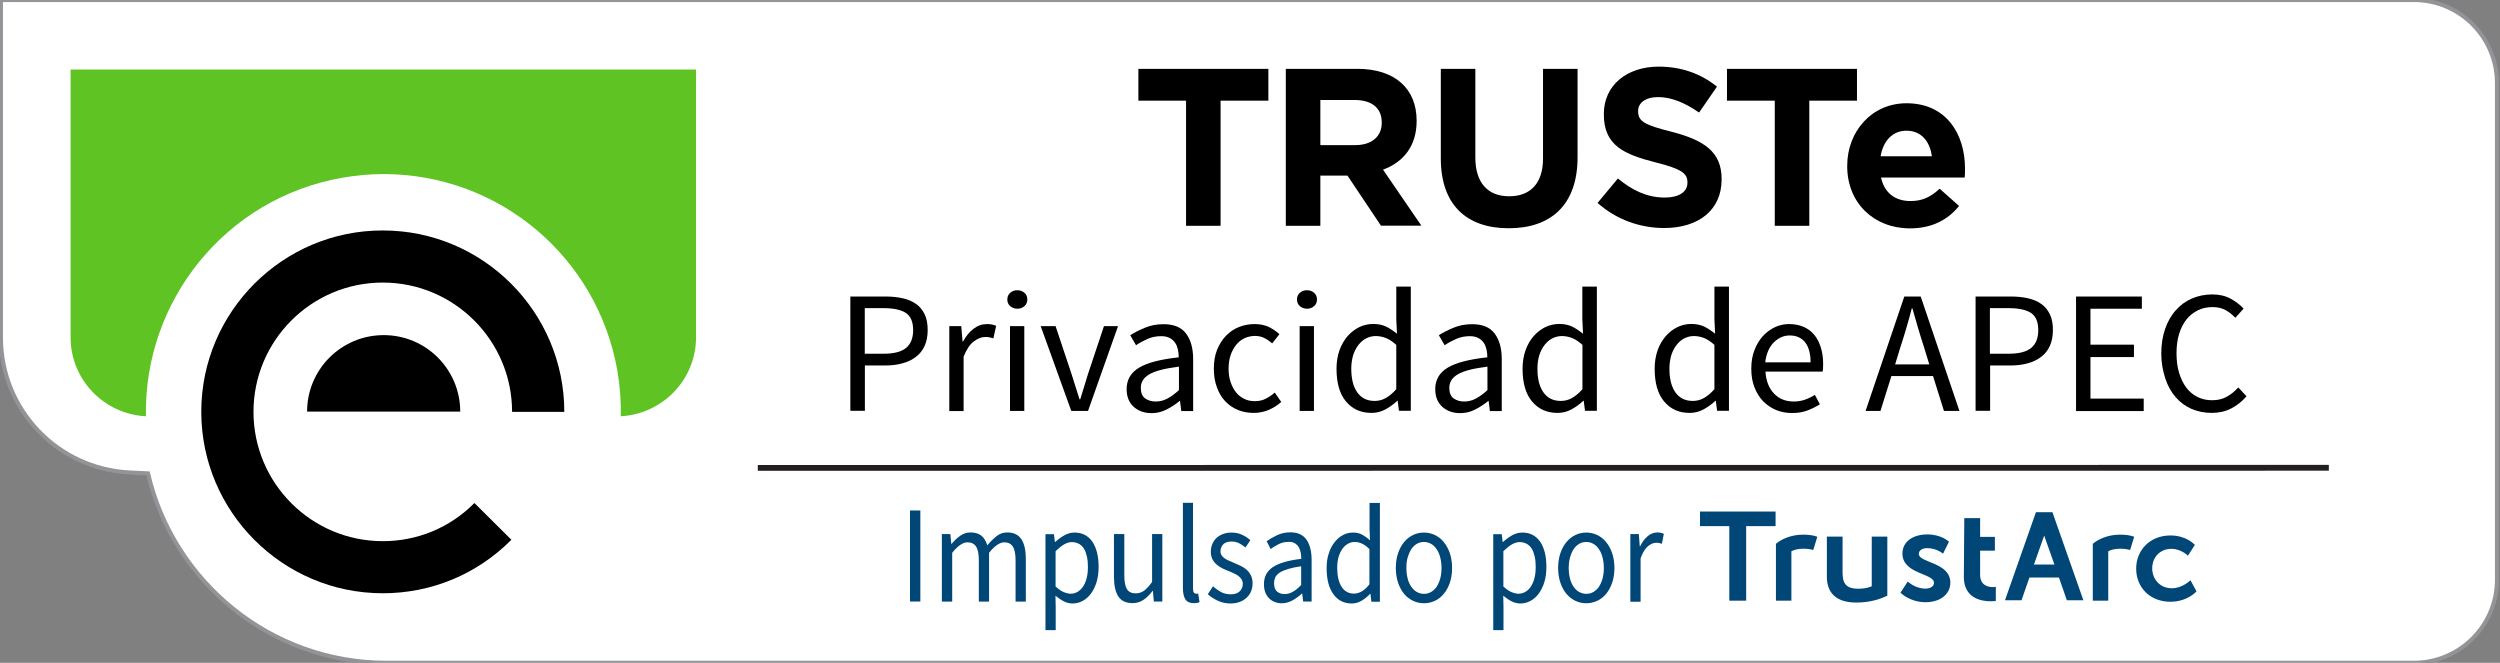
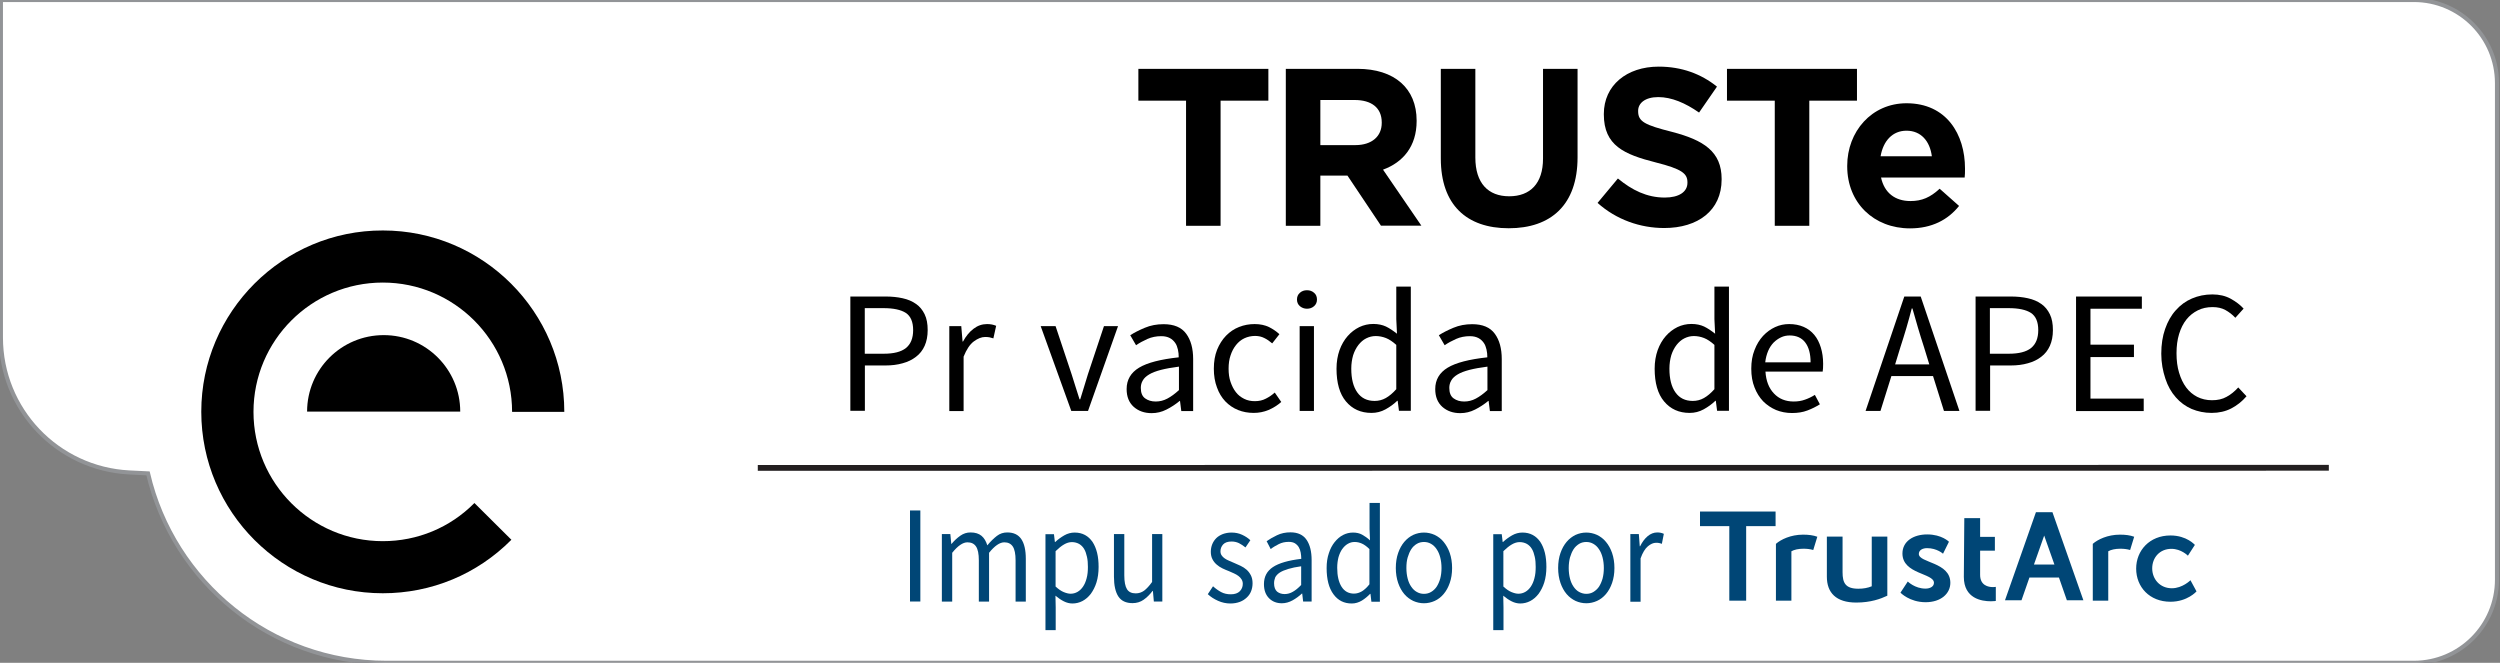
<svg xmlns="http://www.w3.org/2000/svg" version="1.1" baseProfile="tiny" id="Layer_1" x="0px" y="0px" width="215px" height="57px" viewBox="0 0 215 57" xml:space="preserve">
  <rect x="0" y="0" width="215" height="57" fill="#808080" stroke="none" />
  <path fill="#FFFFFF" stroke="#929497" stroke-width="0.35" stroke-miterlimit="10" d="M198.24,0H62.86h0.77H0.08v29.03  c0,6.19,4.85,11.28,11.04,11.6l1.61,0.08C14.9,50.04,23.27,57,33.24,57c0.02,0,0.03,0,0.03,0l0.01,0h30.2h-0.82h135.58h-0.99h10.34  c3.95,0,7.15-3.2,7.15-7.15V7.15c0-3.95-3.2-7.15-7.15-7.15h-10.34" />
  <g>
-     <path fill="#5FC323" d="M6.07,5.98V29c0,3.66,2.87,6.61,6.48,6.8c-0.19-9.89,6.82-18.74,16.86-20.51c1.18-0.21,2.37-0.32,3.57-0.32   c9.93,0,18.38,7.11,20.11,16.89c0.23,1.33,0.32,2.64,0.3,3.94c3.6-0.2,6.47-3.15,6.47-6.8V5.98H6.07z" />
    <path d="M26.41,35.4c0-3.64,2.95-6.58,6.59-6.58c3.64,0,6.58,2.95,6.58,6.58H26.41z M17.31,35.41c0,8.61,7.01,15.61,15.61,15.61   c4.18,0,8.11-1.63,11.06-4.6l-3.18-3.16c-2.1,2.12-4.9,3.28-7.88,3.28c-6.14,0-11.12-4.99-11.12-11.12   c0-6.13,4.98-11.12,11.12-11.12c6.14,0,11.12,4.99,11.12,11.12h4.49c0-8.6-7-15.6-15.6-15.6C24.33,19.8,17.31,26.81,17.31,35.41" />
  </g>
  <g>
    <path fill="#004676" d="M78.26,43.9h0.89v7.83h-0.89V43.9z" />
    <path fill="#004676" d="M81,45.93h0.73l0.08,0.84h0.03c0.23-0.28,0.48-0.51,0.75-0.7c0.27-0.19,0.56-0.28,0.88-0.28   c0.4,0,0.71,0.1,0.94,0.29s0.39,0.47,0.5,0.82c0.27-0.33,0.55-0.6,0.82-0.81s0.57-0.3,0.9-0.3c0.54,0,0.94,0.19,1.2,0.57   c0.26,0.38,0.39,0.95,0.39,1.7v3.68h-0.88v-3.55c0-0.55-0.08-0.95-0.24-1.19c-0.16-0.24-0.4-0.36-0.73-0.36   c-0.39,0-0.83,0.3-1.31,0.9v4.2h-0.88v-3.55c0-0.55-0.08-0.95-0.24-1.19c-0.16-0.24-0.4-0.36-0.74-0.36c-0.39,0-0.83,0.3-1.31,0.9   v4.2H81V45.93z" />
    <path fill="#004676" d="M90.79,52.23v1.96h-0.88v-8.25h0.73l0.08,0.67h0.03c0.24-0.22,0.5-0.41,0.78-0.57   c0.28-0.16,0.58-0.24,0.89-0.24c0.34,0,0.63,0.07,0.89,0.21c0.26,0.14,0.47,0.34,0.65,0.6c0.17,0.26,0.3,0.57,0.39,0.93   c0.09,0.36,0.13,0.77,0.13,1.22c0,0.49-0.06,0.93-0.18,1.32c-0.12,0.39-0.29,0.71-0.49,0.99c-0.21,0.27-0.45,0.48-0.72,0.62   c-0.27,0.14-0.56,0.21-0.86,0.21c-0.24,0-0.49-0.06-0.73-0.18c-0.24-0.12-0.48-0.28-0.73-0.49L90.79,52.23z M90.79,50.45   c0.24,0.22,0.47,0.38,0.69,0.47c0.22,0.09,0.42,0.14,0.59,0.14c0.21,0,0.41-0.05,0.6-0.16s0.34-0.26,0.47-0.45   c0.13-0.19,0.24-0.44,0.31-0.72c0.08-0.29,0.11-0.61,0.11-0.97c0-0.32-0.02-0.61-0.08-0.87s-0.13-0.49-0.24-0.67   c-0.11-0.19-0.25-0.33-0.43-0.44c-0.18-0.1-0.39-0.16-0.63-0.16c-0.22,0-0.45,0.07-0.67,0.2c-0.23,0.13-0.47,0.33-0.73,0.58V50.45z   " />
    <path fill="#004676" d="M95.8,45.93h0.89v3.55c0,0.55,0.08,0.95,0.23,1.19c0.15,0.24,0.4,0.36,0.75,0.36   c0.27,0,0.51-0.08,0.72-0.23c0.21-0.16,0.44-0.4,0.69-0.75v-4.12h0.88v5.8h-0.73l-0.08-0.91h-0.03c-0.24,0.32-0.5,0.57-0.77,0.76   c-0.27,0.19-0.59,0.29-0.95,0.29c-0.56,0-0.97-0.19-1.22-0.57c-0.25-0.38-0.38-0.95-0.38-1.7V45.93z" />
-     <path fill="#004676" d="M101.72,43.24h0.88v7.4c0,0.16,0.03,0.27,0.08,0.33c0.05,0.06,0.11,0.09,0.17,0.09c0.03,0,0.06,0,0.08,0   c0.02,0,0.06-0.01,0.11-0.02l0.12,0.74c-0.06,0.03-0.13,0.06-0.2,0.07c-0.08,0.02-0.18,0.02-0.3,0.02c-0.34,0-0.58-0.11-0.72-0.33   c-0.14-0.22-0.21-0.55-0.21-0.98V43.24z" />
    <path fill="#004676" d="M104.32,50.42c0.23,0.21,0.46,0.37,0.7,0.5c0.24,0.13,0.52,0.19,0.83,0.19c0.34,0,0.6-0.09,0.77-0.26   c0.17-0.17,0.26-0.39,0.26-0.64c0-0.15-0.04-0.28-0.11-0.39c-0.07-0.11-0.16-0.21-0.27-0.29c-0.11-0.08-0.24-0.16-0.38-0.22   c-0.14-0.06-0.29-0.13-0.43-0.19c-0.19-0.07-0.37-0.15-0.56-0.24c-0.19-0.09-0.35-0.2-0.5-0.33c-0.15-0.13-0.27-0.28-0.36-0.46   c-0.09-0.17-0.14-0.39-0.14-0.63c0-0.23,0.04-0.45,0.12-0.65c0.08-0.2,0.2-0.38,0.35-0.53c0.15-0.15,0.34-0.26,0.56-0.35   c0.22-0.08,0.47-0.13,0.75-0.13c0.33,0,0.63,0.06,0.91,0.19s0.51,0.28,0.71,0.47l-0.42,0.62c-0.18-0.15-0.37-0.27-0.56-0.37   c-0.19-0.09-0.4-0.14-0.63-0.14c-0.33,0-0.57,0.08-0.73,0.25c-0.15,0.17-0.23,0.36-0.23,0.59c0,0.13,0.03,0.25,0.1,0.35   s0.15,0.19,0.26,0.26c0.11,0.08,0.23,0.14,0.37,0.2c0.14,0.06,0.28,0.12,0.44,0.19c0.19,0.08,0.37,0.16,0.56,0.25   c0.19,0.09,0.36,0.2,0.51,0.33c0.15,0.13,0.27,0.29,0.37,0.48c0.1,0.19,0.15,0.42,0.15,0.69c0,0.24-0.04,0.46-0.12,0.67   c-0.08,0.21-0.2,0.39-0.37,0.55s-0.36,0.29-0.6,0.38c-0.24,0.09-0.51,0.14-0.82,0.14c-0.37,0-0.73-0.08-1.06-0.23   c-0.34-0.15-0.63-0.34-0.88-0.57L104.32,50.42z" />
    <path fill="#004676" d="M108.7,50.23c0-0.64,0.26-1.12,0.77-1.46c0.51-0.34,1.33-0.58,2.44-0.71c0-0.18-0.02-0.36-0.05-0.54   s-0.09-0.33-0.17-0.47c-0.08-0.13-0.19-0.24-0.33-0.33c-0.14-0.08-0.31-0.12-0.53-0.12c-0.31,0-0.59,0.06-0.85,0.19   c-0.26,0.13-0.5,0.27-0.7,0.43l-0.35-0.68c0.24-0.17,0.54-0.34,0.89-0.51s0.74-0.25,1.16-0.25c0.64,0,1.1,0.22,1.39,0.65   c0.29,0.43,0.43,1.01,0.43,1.74v3.56h-0.73l-0.08-0.69h-0.02c-0.25,0.23-0.52,0.43-0.81,0.59s-0.6,0.25-0.92,0.25   c-0.44,0-0.81-0.14-1.1-0.43C108.85,51.16,108.7,50.76,108.7,50.23z M109.57,50.16c0,0.33,0.09,0.57,0.26,0.72   c0.18,0.14,0.39,0.21,0.65,0.21c0.25,0,0.49-0.07,0.71-0.2c0.23-0.13,0.46-0.32,0.71-0.58V48.7c-0.44,0.06-0.81,0.14-1.11,0.23   s-0.54,0.19-0.73,0.31c-0.18,0.12-0.31,0.26-0.39,0.41C109.61,49.81,109.57,49.98,109.57,50.16z" />
    <path fill="#004676" d="M114.09,48.85c0-0.47,0.06-0.89,0.19-1.27c0.12-0.38,0.29-0.7,0.5-0.96c0.21-0.26,0.45-0.47,0.72-0.61   c0.27-0.14,0.56-0.21,0.86-0.21s0.56,0.06,0.78,0.18c0.22,0.12,0.45,0.28,0.68,0.49l-0.04-0.99v-2.23h0.89v8.5h-0.73l-0.08-0.68   h-0.03c-0.21,0.22-0.45,0.42-0.71,0.58c-0.27,0.16-0.56,0.25-0.87,0.25c-0.66,0-1.18-0.26-1.57-0.79   C114.28,50.57,114.09,49.82,114.09,48.85z M115,48.83c0,0.7,0.13,1.25,0.38,1.64c0.25,0.39,0.61,0.58,1.06,0.58   c0.24,0,0.47-0.07,0.69-0.2c0.21-0.13,0.43-0.33,0.64-0.6v-3.03c-0.22-0.22-0.44-0.38-0.64-0.47c-0.2-0.09-0.41-0.14-0.63-0.14   c-0.21,0-0.4,0.05-0.59,0.16s-0.34,0.26-0.48,0.45c-0.14,0.2-0.24,0.43-0.32,0.7C115.04,48.2,115,48.5,115,48.83z" />
    <path fill="#004676" d="M120.04,48.85c0-0.49,0.07-0.92,0.2-1.29c0.13-0.38,0.31-0.7,0.53-0.96c0.22-0.26,0.48-0.46,0.77-0.6   c0.29-0.13,0.6-0.2,0.92-0.2s0.63,0.07,0.92,0.2c0.29,0.14,0.55,0.33,0.77,0.6s0.4,0.58,0.53,0.96c0.13,0.38,0.2,0.81,0.2,1.29   c0,0.48-0.07,0.91-0.2,1.28c-0.13,0.38-0.31,0.7-0.53,0.96s-0.48,0.46-0.77,0.59c-0.29,0.13-0.6,0.2-0.92,0.2s-0.63-0.07-0.92-0.2   c-0.29-0.14-0.55-0.33-0.77-0.59c-0.22-0.26-0.4-0.58-0.53-0.96C120.11,49.75,120.04,49.32,120.04,48.85z M120.95,48.85   c0,0.33,0.04,0.64,0.11,0.91c0.07,0.27,0.17,0.5,0.31,0.7c0.13,0.19,0.29,0.35,0.48,0.45c0.19,0.11,0.39,0.16,0.61,0.16   s0.43-0.05,0.61-0.16c0.19-0.11,0.35-0.26,0.48-0.45c0.13-0.2,0.23-0.43,0.31-0.7c0.07-0.27,0.11-0.57,0.11-0.91   c0-0.33-0.04-0.64-0.11-0.91s-0.17-0.51-0.31-0.71c-0.13-0.2-0.29-0.35-0.48-0.46c-0.19-0.11-0.39-0.16-0.61-0.16   s-0.43,0.05-0.61,0.16c-0.19,0.11-0.35,0.26-0.48,0.46c-0.13,0.2-0.23,0.44-0.31,0.71S120.95,48.51,120.95,48.85z" />
    <path fill="#004676" d="M129.3,52.23v1.96h-0.88v-8.25h0.73l0.08,0.67h0.03c0.24-0.22,0.5-0.41,0.78-0.57   c0.28-0.16,0.58-0.24,0.89-0.24c0.34,0,0.63,0.07,0.89,0.21c0.26,0.14,0.47,0.34,0.65,0.6c0.17,0.26,0.3,0.57,0.39,0.93   c0.09,0.36,0.13,0.77,0.13,1.22c0,0.49-0.06,0.93-0.18,1.32c-0.12,0.39-0.29,0.71-0.49,0.99c-0.21,0.27-0.45,0.48-0.72,0.62   c-0.27,0.14-0.56,0.21-0.86,0.21c-0.24,0-0.49-0.06-0.73-0.18c-0.24-0.12-0.48-0.28-0.73-0.49L129.3,52.23z M129.3,50.45   c0.24,0.22,0.47,0.38,0.69,0.47c0.22,0.09,0.42,0.14,0.59,0.14c0.21,0,0.41-0.05,0.6-0.16s0.34-0.26,0.47-0.45   c0.13-0.19,0.24-0.44,0.31-0.72c0.08-0.29,0.11-0.61,0.11-0.97c0-0.32-0.02-0.61-0.08-0.87s-0.13-0.49-0.24-0.67   c-0.11-0.19-0.25-0.33-0.43-0.44c-0.18-0.1-0.39-0.16-0.63-0.16c-0.22,0-0.45,0.07-0.67,0.2c-0.23,0.13-0.47,0.33-0.73,0.58V50.45z   " />
    <path fill="#004676" d="M134,48.85c0-0.49,0.07-0.92,0.2-1.29c0.13-0.38,0.31-0.7,0.53-0.96c0.22-0.26,0.48-0.46,0.77-0.6   c0.29-0.13,0.6-0.2,0.92-0.2s0.63,0.07,0.92,0.2c0.29,0.14,0.55,0.33,0.77,0.6c0.22,0.26,0.4,0.58,0.53,0.96   c0.13,0.38,0.2,0.81,0.2,1.29c0,0.48-0.07,0.91-0.2,1.28c-0.13,0.38-0.31,0.7-0.53,0.96c-0.22,0.26-0.48,0.46-0.77,0.59   c-0.29,0.13-0.6,0.2-0.92,0.2s-0.63-0.07-0.92-0.2c-0.29-0.14-0.55-0.33-0.77-0.59c-0.22-0.26-0.4-0.58-0.53-0.96   C134.07,49.75,134,49.32,134,48.85z M134.91,48.85c0,0.33,0.04,0.64,0.11,0.91c0.07,0.27,0.17,0.5,0.31,0.7   c0.13,0.19,0.29,0.35,0.48,0.45s0.39,0.16,0.61,0.16s0.43-0.05,0.61-0.16s0.35-0.26,0.48-0.45c0.13-0.2,0.23-0.43,0.31-0.7   c0.07-0.27,0.11-0.57,0.11-0.91c0-0.33-0.04-0.64-0.11-0.91c-0.07-0.27-0.17-0.51-0.31-0.71c-0.13-0.2-0.29-0.35-0.48-0.46   s-0.39-0.16-0.61-0.16s-0.43,0.05-0.61,0.16s-0.35,0.26-0.48,0.46c-0.13,0.2-0.23,0.44-0.31,0.71   C134.95,48.21,134.91,48.51,134.91,48.85z" />
    <path fill="#004676" d="M140.21,45.93h0.73l0.08,1.05h0.03c0.18-0.37,0.4-0.66,0.65-0.87c0.25-0.21,0.53-0.32,0.83-0.32   c0.21,0,0.39,0.04,0.56,0.12l-0.17,0.86c-0.09-0.03-0.17-0.06-0.24-0.07c-0.07-0.02-0.16-0.02-0.27-0.02c-0.22,0-0.45,0.1-0.69,0.3   c-0.24,0.2-0.45,0.54-0.63,1.04v3.73h-0.88V45.93z" />
  </g>
  <g>
    <g>
      <path d="M104.97,8.66v10.76H102V8.66H97.9V5.92h11.18v2.74H104.97z" />
      <path d="M118.77,19.42l-2.89-4.32h-2.33v4.32h-2.97V5.92h6.16c3.19,0,5.09,1.68,5.09,4.45v0.04c0,2.18-1.17,3.55-2.89,4.18    l3.3,4.82H118.77z M118.83,10.53c0-1.27-0.89-1.93-2.33-1.93h-2.95v3.88h3c1.45,0,2.28-0.77,2.28-1.91V10.53z" />
      <path d="M129.75,19.63c-3.63,0-5.84-2.02-5.84-6V5.92h2.97v7.63c0,2.2,1.1,3.33,2.91,3.33c1.81,0,2.91-1.1,2.91-3.24V5.92h2.97    v7.61C135.67,17.62,133.38,19.63,129.75,19.63z" />
      <path d="M143.12,19.61c-2.05,0-4.11-0.71-5.73-2.16l1.75-2.1c1.21,1,2.49,1.64,4.03,1.64c1.21,0,1.95-0.48,1.95-1.27v-0.04    c0-0.75-0.46-1.14-2.72-1.71c-2.72-0.69-4.47-1.45-4.47-4.13V9.8c0-2.45,1.96-4.07,4.72-4.07c1.97,0,3.64,0.62,5.01,1.72    l-1.54,2.23c-1.19-0.83-2.37-1.33-3.51-1.33c-1.13,0-1.73,0.52-1.73,1.18v0.04c0,0.89,0.58,1.18,2.91,1.77    c2.73,0.71,4.27,1.7,4.27,4.05v0.04C148.06,18.11,146.02,19.61,143.12,19.61z" />
      <path d="M155.6,8.66v10.76h-2.97V8.66h-4.11V5.92h11.18v2.74H155.6z" />
      <path d="M168.96,15.27h-7.19c0.29,1.33,1.22,2.02,2.53,2.02c0.98,0,1.7-0.31,2.51-1.06l1.67,1.48c-0.96,1.2-2.35,1.93-4.22,1.93    c-3.1,0-5.4-2.18-5.4-5.34v-0.04c0-2.95,2.1-5.38,5.1-5.38c3.45,0,5.03,2.68,5.03,5.61v0.04C169,14.83,168.98,15,168.96,15.27z     M163.96,11.24c-1.2,0-2,0.87-2.23,2.2h4.41C165.97,12.13,165.2,11.24,163.96,11.24z" />
    </g>
  </g>
  <g>
    <path fill="#004676" d="M148.73,45.25h-2.53v-1.26h6.5v1.26h-2.53v6.41h-1.45V45.25z M154.06,51.66v-4.25   c0.24-0.14,0.61-0.22,1.04-0.22c0.29,0,0.57,0.03,0.84,0.11l0.35-1.14c-0.35-0.13-0.75-0.18-1.23-0.18c-1.06,0-1.91,0.42-2.33,0.79   v4.89H154.06z M160.97,46.16v4.26c-0.34,0.14-0.71,0.21-1.15,0.21c-1.12,0-1.36-0.51-1.36-1.42v-3.06h-1.35v3.45   c0,1.36,0.78,2.22,2.53,2.22c1.24,0,2.1-0.32,2.67-0.59v-5.08H160.97z M163.44,50.97c0,0,0.78,0.82,2.16,0.82   c1.32,0,2.13-0.74,2.13-1.67c0-1.79-2.71-1.7-2.71-2.48c0-0.35,0.35-0.5,0.71-0.5c0.85,0,1.37,0.48,1.37,0.48l0.51-1.03   c0,0-0.61-0.63-1.87-0.63c-1.2,0-2.13,0.6-2.13,1.64c0,1.79,2.71,1.68,2.71,2.52c0,0.33-0.34,0.5-0.73,0.5   c-0.91,0-1.52-0.61-1.52-0.61L163.44,50.97z M168.89,49.61c0,1.87,1.54,2.1,2.32,2.1c0.26,0,0.43-0.03,0.43-0.03v-1.21   c0,0-0.1,0.02-0.25,0.02c-0.38,0-1.1-0.13-1.1-1.05v-2.08h1.27v-1.19h-1.27v-1.61h-1.36L168.89,49.61z M181.31,51.66v-4.25   c0.24-0.14,0.61-0.22,1.04-0.22c0.29,0,0.57,0.03,0.84,0.11l0.35-1.14c-0.35-0.13-0.75-0.18-1.23-0.18c-1.06,0-1.91,0.42-2.33,0.79   v4.89H181.31z M186.66,46.05c-1.8,0-2.95,1.3-2.95,2.85c0,1.58,1.15,2.85,2.95,2.85c1.46,0,2.24-0.89,2.24-0.89l-0.52-0.96   c0,0-0.68,0.69-1.6,0.69c-1.03,0-1.69-0.79-1.69-1.71c0-0.93,0.65-1.68,1.65-1.68c0.85,0,1.42,0.59,1.42,0.59l0.6-0.93   C188.75,46.86,188.07,46.05,186.66,46.05 M177.07,49.67h-2.54l-0.68,1.95h-1.42l2.66-7.57h1.42l2.66,7.57h-1.42L177.07,49.67z    M176.68,48.55l-0.88-2.49l-0.88,2.49H176.68z" />
  </g>
  <line fill="none" stroke="#231F20" stroke-width="0.5" stroke-miterlimit="10" x1="65.17" y1="40.24" x2="200.28" y2="40.23" />
  <g>
    <path d="M73.13,25.5h3.02c0.54,0,1.04,0.05,1.48,0.15c0.45,0.1,0.83,0.26,1.15,0.49c0.32,0.22,0.56,0.52,0.74,0.89   s0.26,0.82,0.26,1.36c0,0.52-0.09,0.97-0.26,1.35s-0.42,0.7-0.74,0.94c-0.32,0.25-0.7,0.44-1.15,0.56   c-0.45,0.13-0.94,0.19-1.48,0.19h-1.77v3.9h-1.25V25.5z M76,30.42c0.86,0,1.5-0.16,1.91-0.49c0.41-0.33,0.62-0.84,0.62-1.54   c0-0.71-0.21-1.2-0.63-1.48c-0.42-0.27-1.06-0.41-1.91-0.41h-1.62v3.92H76z" />
    <path d="M81.65,28.05h1.02l0.11,1.32h0.04c0.25-0.46,0.55-0.83,0.91-1.1c0.35-0.27,0.74-0.4,1.16-0.4c0.29,0,0.55,0.05,0.78,0.15   l-0.24,1.08c-0.12-0.04-0.23-0.07-0.33-0.09c-0.1-0.02-0.22-0.03-0.38-0.03c-0.31,0-0.63,0.13-0.97,0.38   c-0.34,0.25-0.63,0.69-0.88,1.31v4.68h-1.23V28.05z" />
-     <path d="M87.49,26.55c-0.24,0-0.44-0.08-0.61-0.22c-0.17-0.15-0.25-0.34-0.25-0.57c0-0.24,0.08-0.43,0.25-0.58   c0.17-0.15,0.37-0.22,0.61-0.22c0.24,0,0.44,0.07,0.61,0.22c0.17,0.14,0.25,0.34,0.25,0.58c0,0.23-0.08,0.42-0.25,0.57   C87.93,26.48,87.73,26.55,87.49,26.55z M86.86,28.05h1.23v7.29h-1.23V28.05z" />
    <path d="M89.5,28.05h1.28l1.38,4.14c0.11,0.36,0.22,0.72,0.34,1.08c0.11,0.36,0.23,0.72,0.34,1.07h0.06   c0.11-0.35,0.22-0.71,0.33-1.07c0.11-0.36,0.22-0.72,0.33-1.08l1.38-4.14h1.21l-2.58,7.29h-1.44L89.5,28.05z" />
    <path d="M96.89,33.46c0-0.8,0.36-1.41,1.07-1.84s1.85-0.72,3.41-0.89c0-0.23-0.02-0.46-0.07-0.67s-0.12-0.42-0.24-0.58   c-0.12-0.17-0.27-0.31-0.46-0.41c-0.19-0.1-0.43-0.16-0.73-0.16c-0.43,0-0.83,0.08-1.19,0.24s-0.69,0.34-0.98,0.54l-0.5-0.86   c0.34-0.22,0.75-0.43,1.25-0.64s1.03-0.31,1.62-0.31c0.89,0,1.54,0.27,1.94,0.82c0.4,0.54,0.6,1.27,0.6,2.18v4.47h-1.02l-0.11-0.87   h-0.03c-0.35,0.29-0.73,0.54-1.13,0.74c-0.41,0.21-0.83,0.31-1.28,0.31c-0.62,0-1.13-0.18-1.54-0.54   C97.09,34.62,96.89,34.11,96.89,33.46z M98.11,33.36c0,0.42,0.12,0.72,0.37,0.9s0.55,0.27,0.91,0.27c0.35,0,0.68-0.08,1-0.25   c0.32-0.17,0.65-0.41,1-0.73v-2.02c-0.61,0.08-1.12,0.17-1.55,0.28c-0.42,0.11-0.76,0.24-1.01,0.39c-0.25,0.15-0.44,0.32-0.55,0.52   C98.16,32.92,98.11,33.13,98.11,33.36z" />
    <path d="M104.39,31.71c0-0.61,0.09-1.15,0.28-1.63c0.19-0.47,0.45-0.88,0.77-1.21c0.32-0.33,0.69-0.58,1.12-0.75   s0.87-0.25,1.34-0.25c0.48,0,0.89,0.09,1.24,0.26c0.34,0.17,0.64,0.38,0.89,0.61l-0.62,0.79c-0.22-0.19-0.45-0.35-0.68-0.46   c-0.23-0.12-0.5-0.18-0.79-0.18c-0.33,0-0.64,0.07-0.92,0.2c-0.28,0.13-0.52,0.33-0.72,0.58c-0.2,0.25-0.36,0.55-0.47,0.89   c-0.12,0.34-0.17,0.73-0.17,1.15s0.05,0.8,0.17,1.14s0.26,0.63,0.46,0.88c0.19,0.25,0.43,0.43,0.71,0.57   c0.28,0.14,0.58,0.2,0.92,0.2c0.35,0,0.67-0.07,0.95-0.22c0.28-0.14,0.54-0.32,0.76-0.52l0.56,0.81c-0.33,0.29-0.7,0.52-1.1,0.69   c-0.41,0.17-0.83,0.25-1.27,0.25c-0.48,0-0.93-0.08-1.35-0.25s-0.78-0.42-1.09-0.74c-0.31-0.33-0.55-0.72-0.72-1.2   C104.48,32.85,104.39,32.31,104.39,31.71z" />
    <path d="M112.4,26.55c-0.24,0-0.44-0.08-0.61-0.22c-0.17-0.15-0.25-0.34-0.25-0.57c0-0.24,0.08-0.43,0.25-0.58   c0.17-0.15,0.37-0.22,0.61-0.22c0.24,0,0.44,0.07,0.61,0.22c0.17,0.14,0.25,0.34,0.25,0.58c0,0.23-0.08,0.42-0.25,0.57   C112.84,26.48,112.64,26.55,112.4,26.55z M111.77,28.05H113v7.29h-1.23V28.05z" />
    <path d="M114.94,31.71c0-0.59,0.09-1.12,0.26-1.6c0.17-0.47,0.41-0.88,0.7-1.21c0.29-0.33,0.62-0.58,1-0.77   c0.38-0.18,0.78-0.27,1.2-0.27s0.79,0.08,1.09,0.22c0.31,0.15,0.62,0.36,0.95,0.62l-0.06-1.25v-2.8h1.25v10.68h-1.02l-0.11-0.86   h-0.04c-0.29,0.28-0.62,0.52-1,0.73c-0.38,0.21-0.78,0.31-1.21,0.31c-0.92,0-1.65-0.33-2.2-0.99   C115.21,33.88,114.94,32.93,114.94,31.71z M116.21,31.7c0,0.88,0.17,1.56,0.52,2.05s0.84,0.73,1.49,0.73   c0.34,0,0.66-0.08,0.96-0.25s0.6-0.42,0.9-0.76v-3.81c-0.31-0.28-0.61-0.48-0.89-0.59c-0.28-0.11-0.58-0.17-0.88-0.17   c-0.29,0-0.56,0.07-0.82,0.2s-0.48,0.33-0.67,0.57c-0.19,0.25-0.34,0.54-0.45,0.88C116.27,30.9,116.21,31.28,116.21,31.7z" />
    <path d="M123.43,33.46c0-0.8,0.36-1.41,1.07-1.84s1.85-0.72,3.41-0.89c0-0.23-0.02-0.46-0.07-0.67s-0.12-0.42-0.24-0.58   c-0.12-0.17-0.27-0.31-0.46-0.41c-0.19-0.1-0.43-0.16-0.73-0.16c-0.43,0-0.83,0.08-1.19,0.24s-0.69,0.34-0.98,0.54l-0.5-0.86   c0.34-0.22,0.75-0.43,1.25-0.64s1.03-0.31,1.62-0.31c0.89,0,1.54,0.27,1.94,0.82c0.4,0.54,0.6,1.27,0.6,2.18v4.47h-1.02l-0.11-0.87   h-0.03c-0.35,0.29-0.73,0.54-1.13,0.74c-0.41,0.21-0.83,0.31-1.28,0.31c-0.62,0-1.13-0.18-1.54-0.54   C123.63,34.62,123.43,34.11,123.43,33.46z M124.64,33.36c0,0.42,0.12,0.72,0.37,0.9s0.55,0.27,0.91,0.27c0.35,0,0.68-0.08,1-0.25   c0.32-0.17,0.65-0.41,1-0.73v-2.02c-0.61,0.08-1.12,0.17-1.55,0.28c-0.42,0.11-0.76,0.24-1.01,0.39c-0.25,0.15-0.44,0.32-0.55,0.52   C124.69,32.92,124.64,33.13,124.64,33.36z" />
-     <path d="M130.94,31.71c0-0.59,0.09-1.12,0.26-1.6c0.17-0.47,0.41-0.88,0.7-1.21c0.29-0.33,0.62-0.58,1-0.77   c0.38-0.18,0.78-0.27,1.2-0.27s0.79,0.08,1.09,0.22c0.31,0.15,0.62,0.36,0.95,0.62l-0.06-1.25v-2.8h1.25v10.68h-1.02l-0.11-0.86   h-0.04c-0.29,0.28-0.62,0.52-1,0.73c-0.38,0.21-0.78,0.31-1.21,0.31c-0.92,0-1.65-0.33-2.2-0.99   C131.21,33.88,130.94,32.93,130.94,31.71z M132.22,31.7c0,0.88,0.17,1.56,0.52,2.05s0.84,0.73,1.49,0.73   c0.34,0,0.66-0.08,0.96-0.25s0.6-0.42,0.9-0.76v-3.81c-0.31-0.28-0.61-0.48-0.89-0.59c-0.28-0.11-0.58-0.17-0.88-0.17   c-0.29,0-0.56,0.07-0.82,0.2s-0.48,0.33-0.67,0.57c-0.19,0.25-0.34,0.54-0.45,0.88C132.27,30.9,132.22,31.28,132.22,31.7z" />
    <path d="M142.3,31.71c0-0.59,0.09-1.12,0.26-1.6c0.17-0.47,0.41-0.88,0.7-1.21c0.29-0.33,0.62-0.58,1-0.77   c0.38-0.18,0.78-0.27,1.2-0.27s0.79,0.08,1.09,0.22c0.31,0.15,0.62,0.36,0.95,0.62l-0.06-1.25v-2.8h1.25v10.68h-1.02l-0.11-0.86   h-0.04c-0.29,0.28-0.62,0.52-1,0.73c-0.38,0.21-0.78,0.31-1.21,0.31c-0.92,0-1.65-0.33-2.2-0.99   C142.57,33.88,142.3,32.93,142.3,31.71z M143.57,31.7c0,0.88,0.17,1.56,0.52,2.05s0.84,0.73,1.49,0.73c0.34,0,0.66-0.08,0.96-0.25   s0.6-0.42,0.9-0.76v-3.81c-0.31-0.28-0.61-0.48-0.89-0.59c-0.28-0.11-0.58-0.17-0.88-0.17c-0.29,0-0.56,0.07-0.82,0.2   s-0.48,0.33-0.67,0.57c-0.19,0.25-0.34,0.54-0.45,0.88C143.63,30.9,143.57,31.28,143.57,31.7z" />
    <path d="M150.61,31.71c0-0.6,0.09-1.14,0.28-1.61c0.18-0.48,0.43-0.88,0.73-1.21c0.31-0.33,0.65-0.58,1.04-0.76   c0.39-0.18,0.79-0.26,1.21-0.26c0.46,0,0.87,0.08,1.24,0.24c0.37,0.16,0.67,0.39,0.92,0.69s0.43,0.66,0.56,1.08s0.2,0.89,0.2,1.41   c0,0.27-0.01,0.5-0.04,0.67h-4.92c0.05,0.79,0.29,1.42,0.73,1.88c0.43,0.46,1,0.69,1.7,0.69c0.35,0,0.67-0.05,0.97-0.16   c0.29-0.1,0.58-0.24,0.85-0.41l0.43,0.81c-0.32,0.2-0.67,0.38-1.07,0.53c-0.39,0.15-0.83,0.22-1.33,0.22   c-0.49,0-0.95-0.09-1.37-0.26c-0.42-0.18-0.79-0.43-1.11-0.75c-0.31-0.33-0.56-0.72-0.74-1.19   C150.7,32.85,150.61,32.31,150.61,31.71z M155.71,31.16c0-0.75-0.16-1.32-0.47-1.72c-0.31-0.4-0.76-0.59-1.33-0.59   c-0.26,0-0.51,0.05-0.74,0.16c-0.23,0.11-0.45,0.26-0.64,0.45c-0.19,0.2-0.35,0.44-0.47,0.72c-0.12,0.29-0.21,0.61-0.25,0.98   H155.71z" />
    <path d="M166.24,32.34h-3.58l-0.94,3h-1.28l3.33-9.84h1.41l3.33,9.84h-1.33L166.24,32.34z M165.92,31.34l-0.46-1.5   c-0.18-0.55-0.35-1.1-0.51-1.64c-0.16-0.54-0.32-1.1-0.48-1.67h-0.06c-0.15,0.57-0.3,1.13-0.46,1.67s-0.33,1.09-0.51,1.64   l-0.46,1.5H165.92z" />
    <path d="M169.9,25.5h3.02c0.54,0,1.04,0.05,1.48,0.15c0.45,0.1,0.83,0.26,1.15,0.49c0.32,0.22,0.56,0.52,0.74,0.89   s0.26,0.82,0.26,1.36c0,0.52-0.09,0.97-0.26,1.35s-0.42,0.7-0.74,0.94c-0.32,0.25-0.7,0.44-1.15,0.56   c-0.45,0.13-0.94,0.19-1.48,0.19h-1.77v3.9h-1.25V25.5z M172.76,30.42c0.86,0,1.5-0.16,1.91-0.49c0.41-0.33,0.62-0.84,0.62-1.54   c0-0.71-0.21-1.2-0.63-1.48c-0.42-0.27-1.06-0.41-1.91-0.41h-1.62v3.92H172.76z" />
    <path d="M178.53,25.5h5.67v1.05h-4.42v3.09h3.74v1.07h-3.74v3.57h4.58v1.07h-5.82V25.5z" />
    <path d="M185.87,30.42c0-0.79,0.11-1.5,0.33-2.13c0.22-0.63,0.52-1.17,0.92-1.61c0.39-0.44,0.85-0.78,1.39-1.01   c0.54-0.23,1.12-0.35,1.75-0.35c0.6,0,1.12,0.12,1.58,0.37c0.45,0.25,0.82,0.53,1.11,0.85l-0.71,0.79   c-0.26-0.28-0.55-0.5-0.86-0.67c-0.31-0.17-0.68-0.25-1.1-0.25c-0.47,0-0.89,0.09-1.27,0.28c-0.38,0.19-0.71,0.45-0.98,0.79   c-0.27,0.34-0.48,0.76-0.63,1.25c-0.15,0.49-0.22,1.04-0.22,1.65c0,0.62,0.07,1.18,0.22,1.67c0.15,0.5,0.35,0.92,0.61,1.27   c0.26,0.35,0.58,0.62,0.95,0.81c0.38,0.19,0.8,0.29,1.27,0.29c0.48,0,0.9-0.09,1.25-0.29c0.36-0.19,0.69-0.46,1.01-0.81l0.71,0.76   c-0.39,0.45-0.83,0.8-1.32,1.05c-0.49,0.25-1.05,0.38-1.68,0.38c-0.62,0-1.19-0.12-1.72-0.34c-0.52-0.23-0.98-0.56-1.36-1   c-0.39-0.44-0.69-0.97-0.9-1.61S185.87,31.22,185.87,30.42z" />
  </g>
  <g>
</g>
  <g>
</g>
  <g>
</g>
  <g>
</g>
  <g>
</g>
  <g>
</g>
</svg>